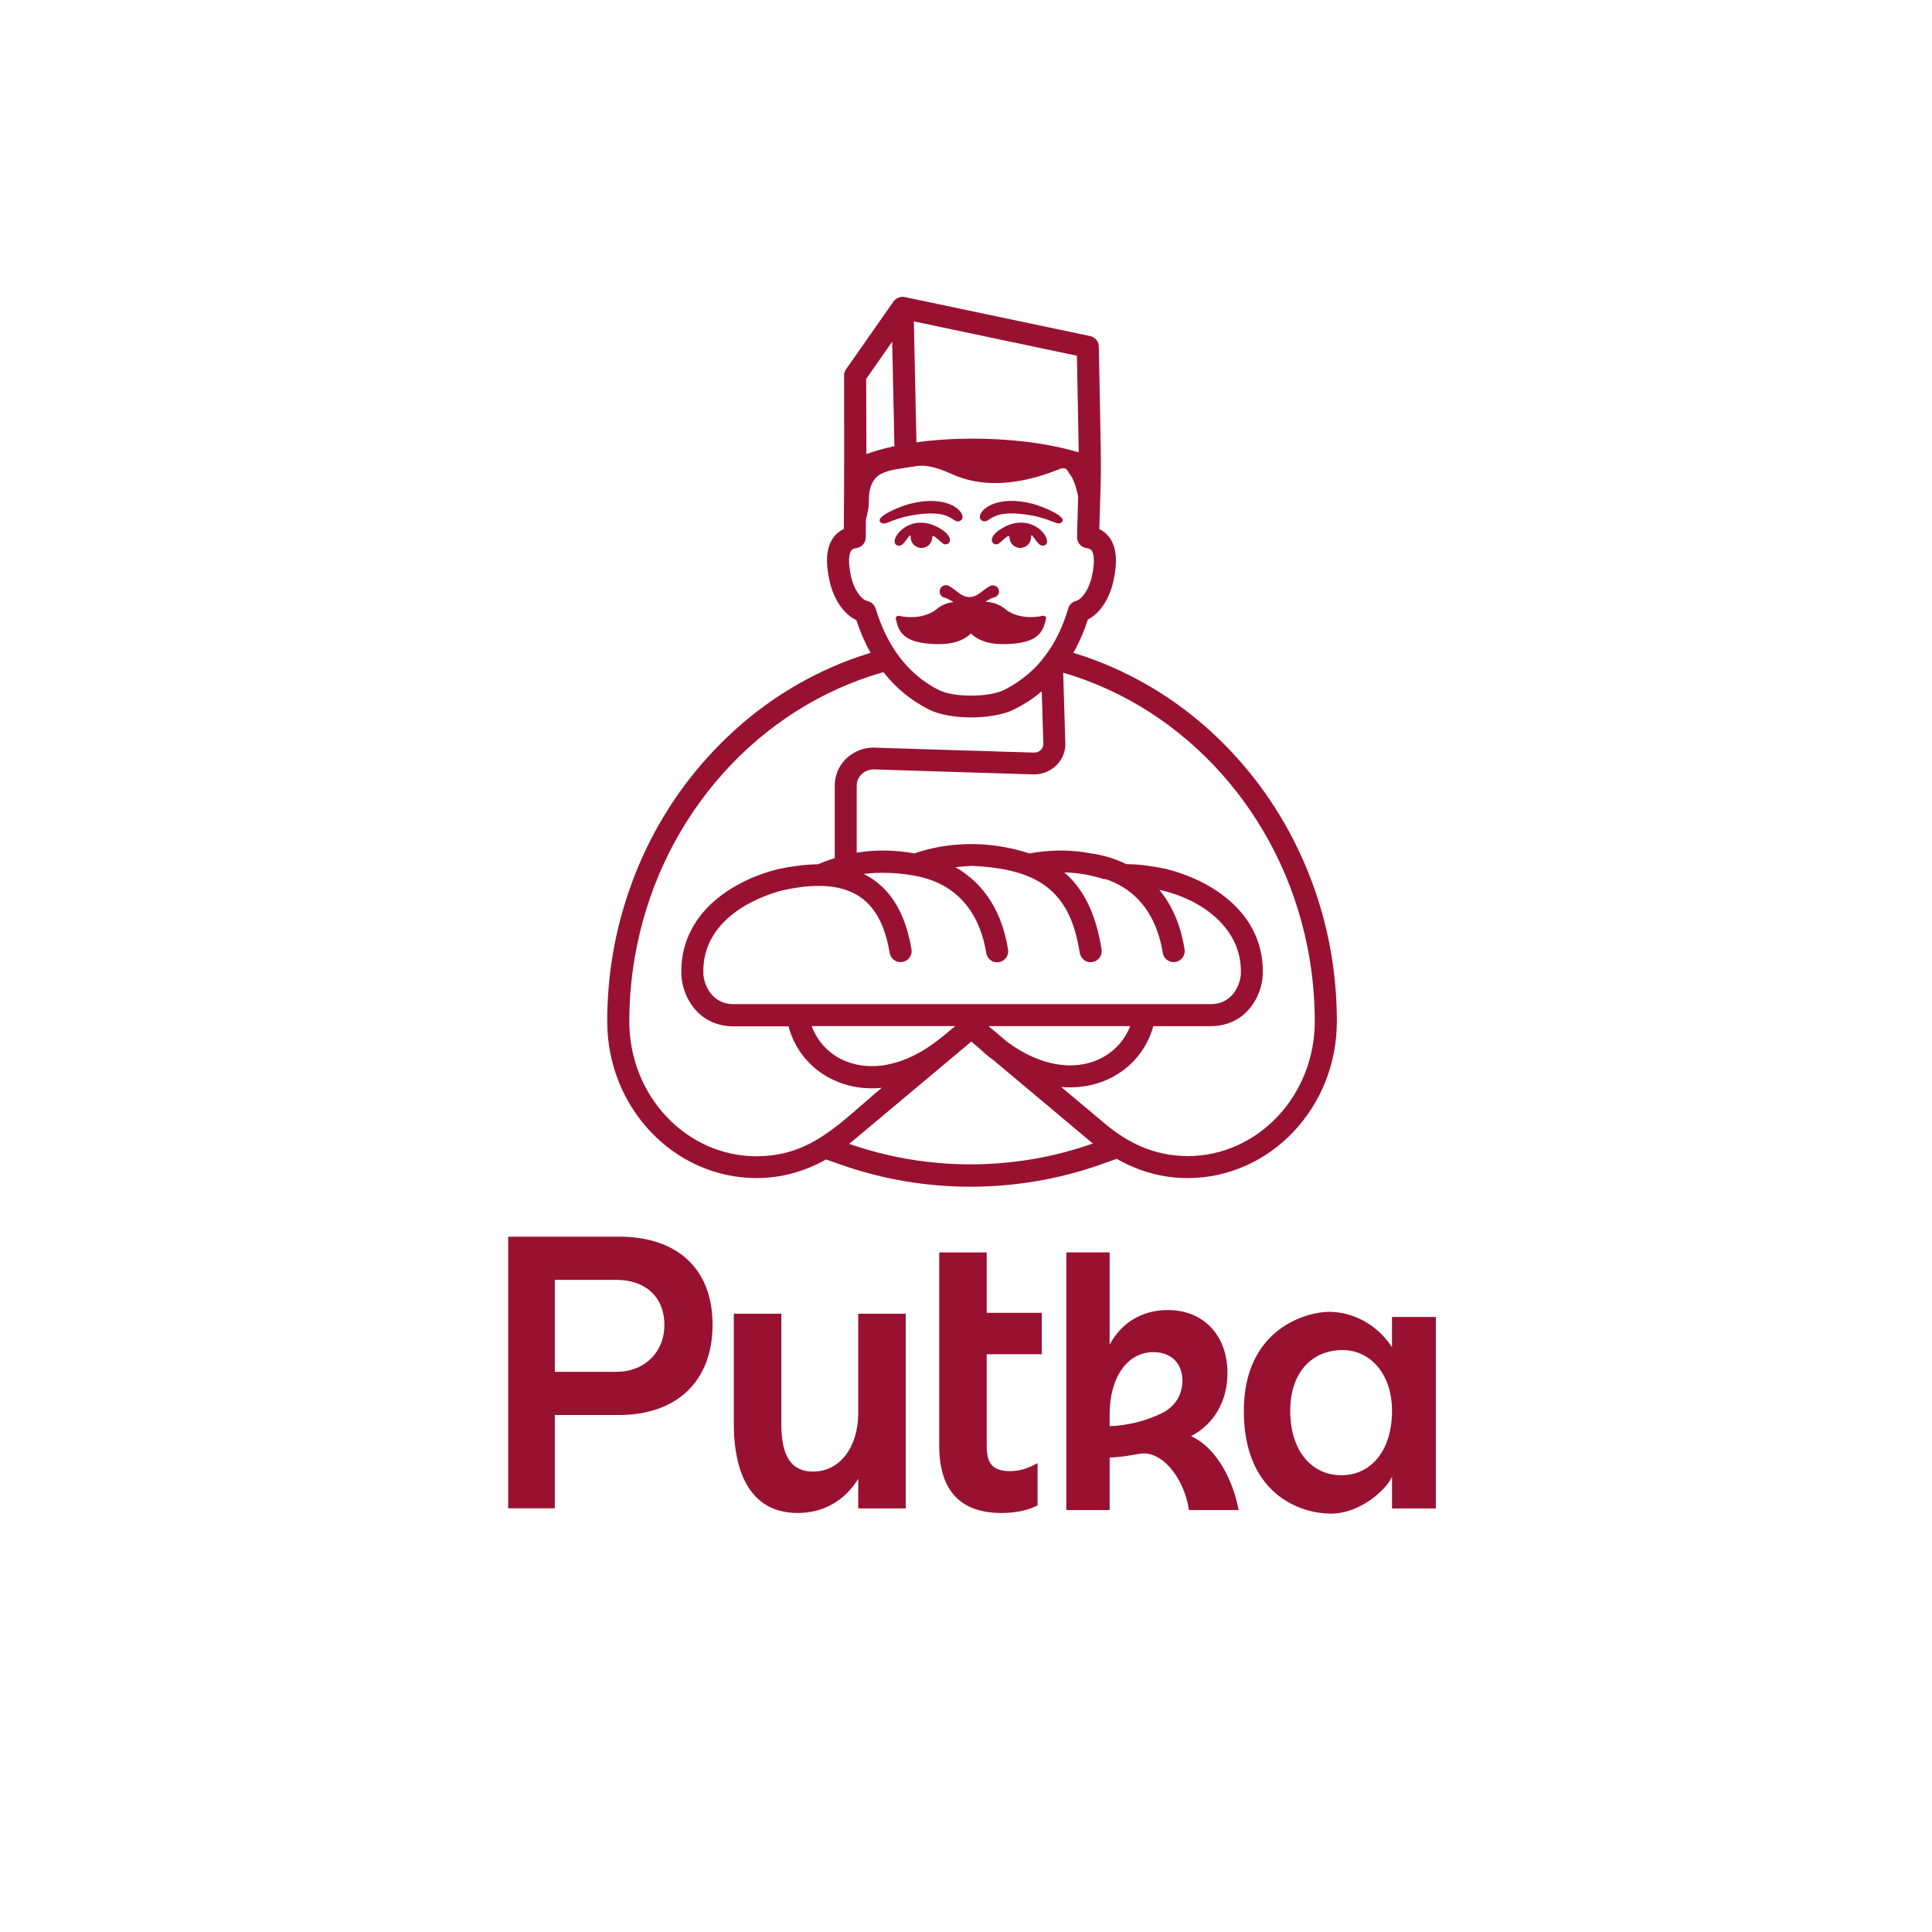
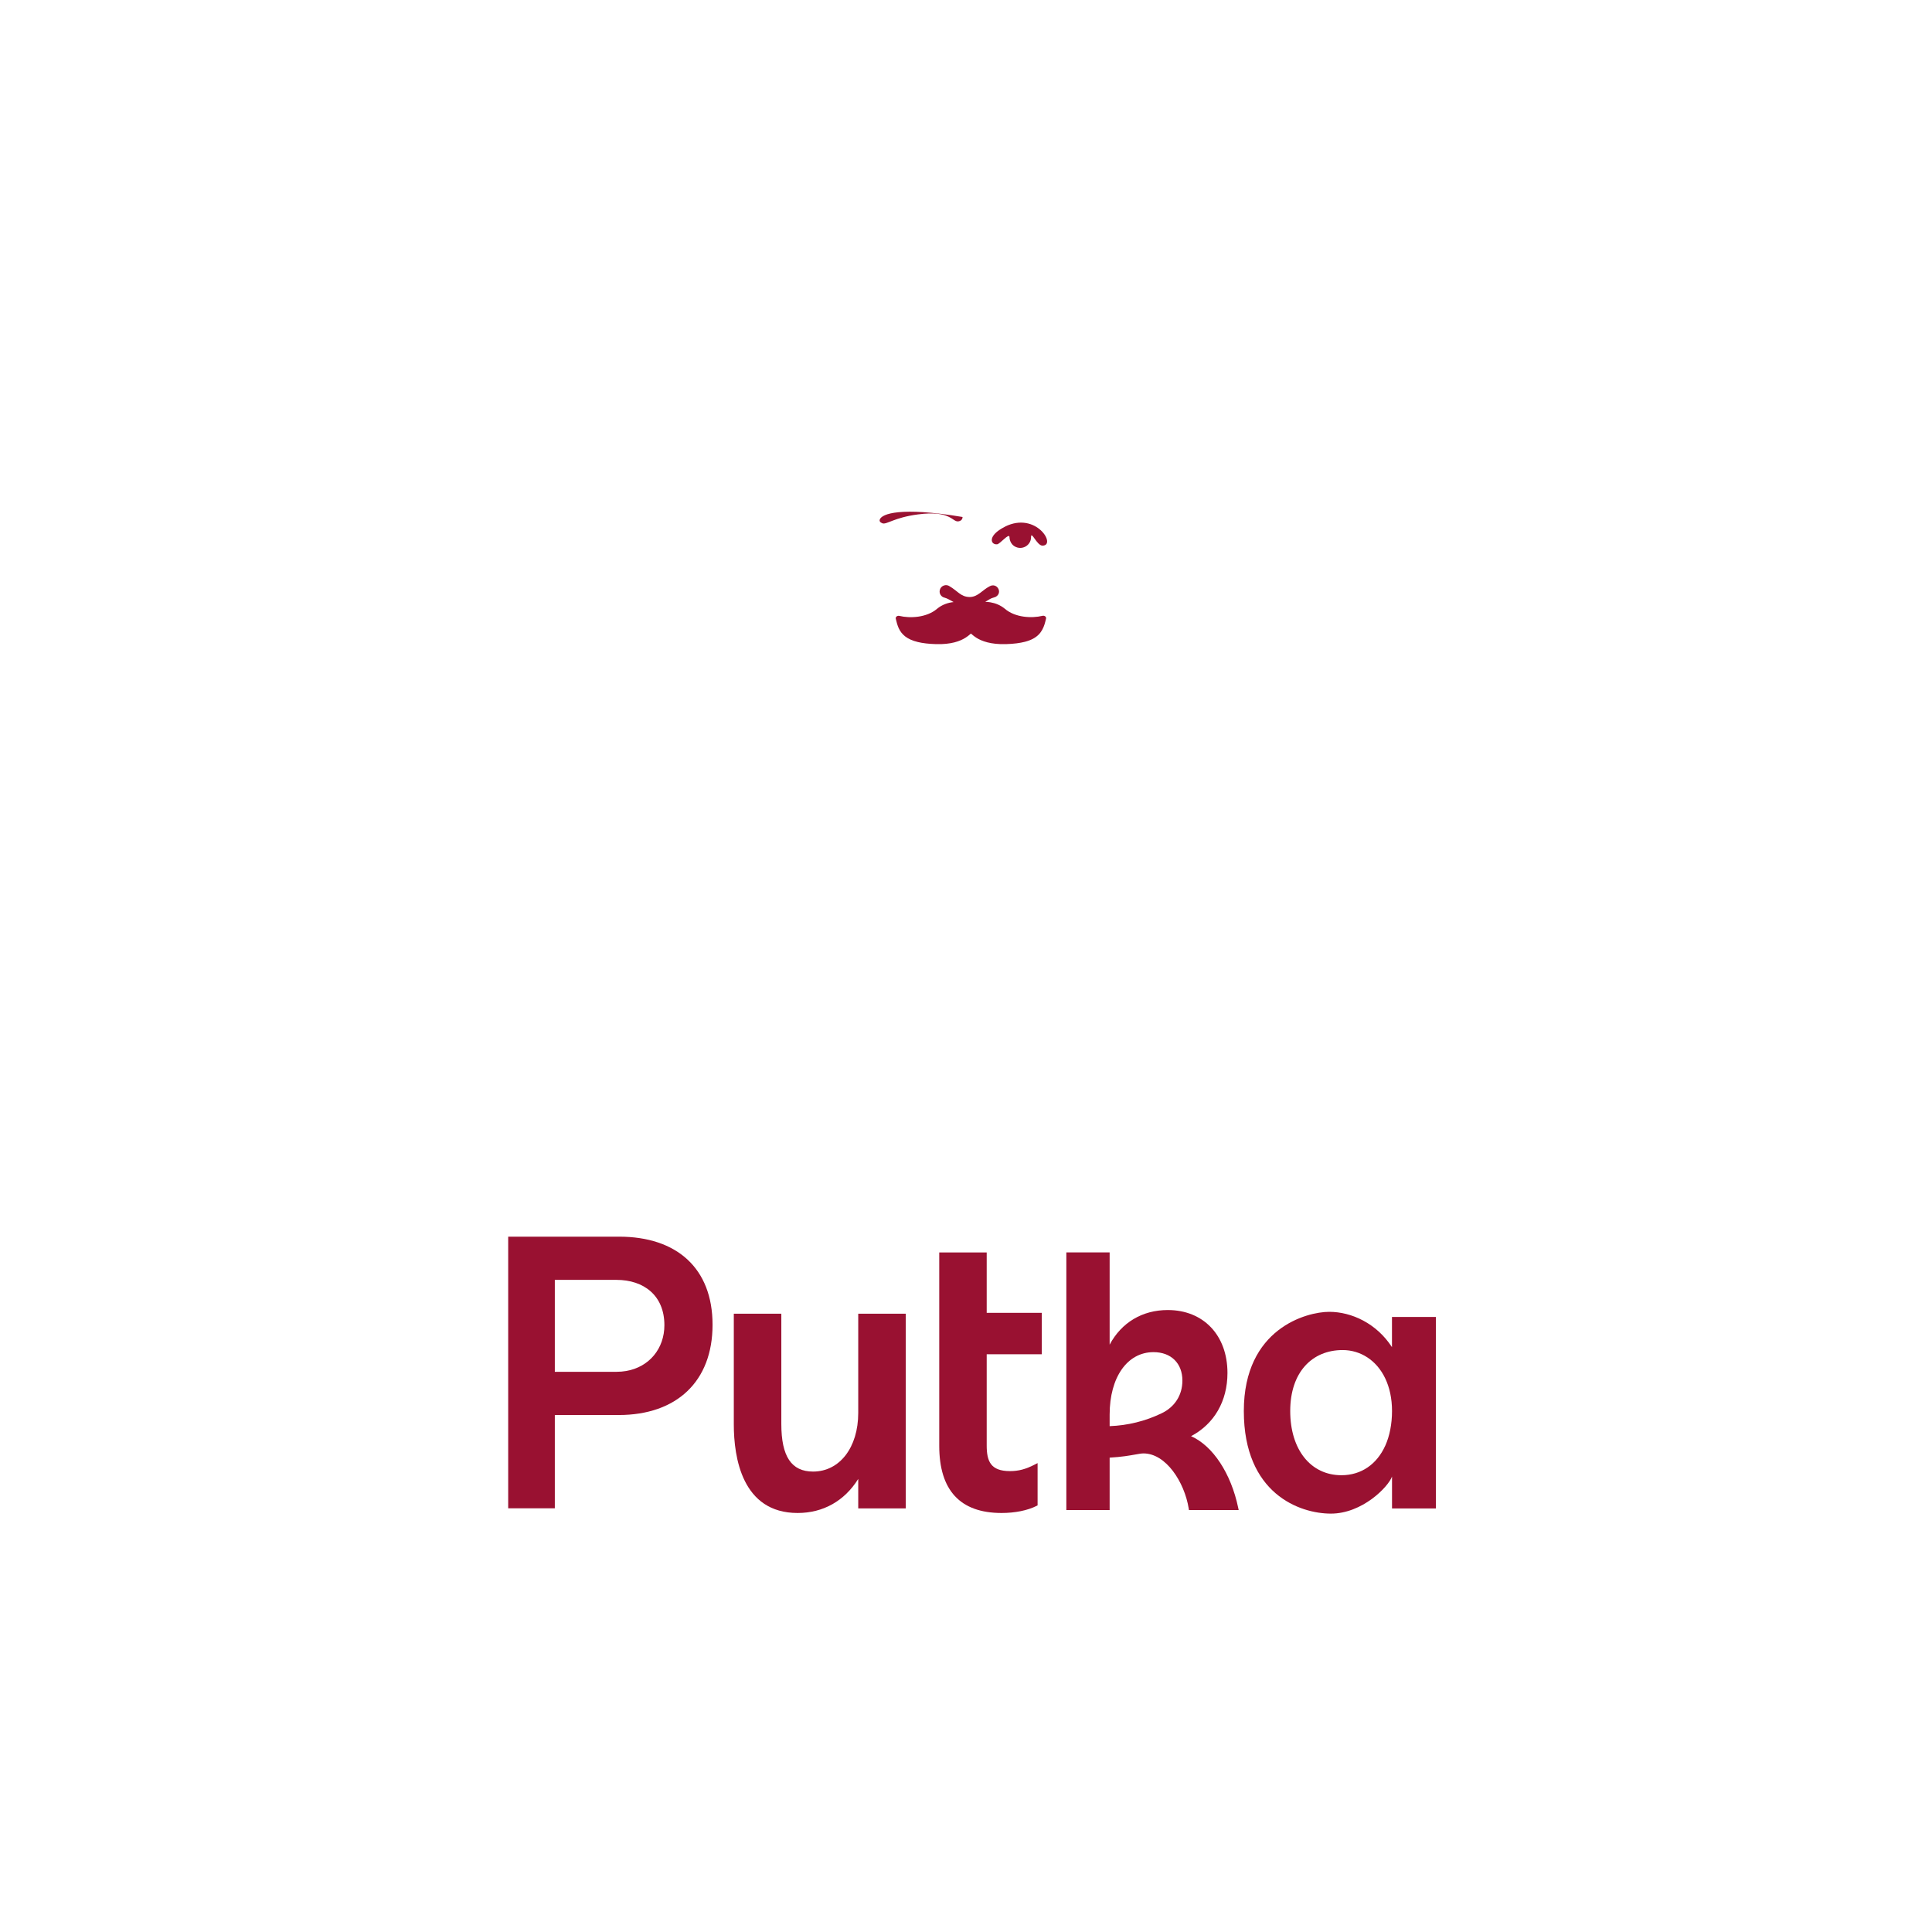
<svg xmlns="http://www.w3.org/2000/svg" width="126" height="126" viewBox="0 0 126 126" fill="none">
  <g filter="url(#filter0_d_6681_3715)">
    <circle cx="63" cy="63" r="55" fill="white" />
    <g clip-path="url(#clip0_6681_3715)">
      <path d="M40.373 80.652H33.143V98.366H36.184V92.284H40.35C44.119 92.284 46.471 90.101 46.471 86.398C46.471 82.695 44.119 80.652 40.376 80.652H40.373ZM40.837 89.413C40.639 89.447 40.426 89.466 40.201 89.466H36.184V83.47H40.205C41.989 83.47 43.33 84.491 43.33 86.424C43.33 87.945 42.351 89.148 40.841 89.413H40.837Z" fill="#991131" />
      <path d="M55.972 92.147C55.972 94.398 54.76 95.972 53.026 95.972C51.615 95.972 50.956 94.988 50.956 92.87V85.675H47.857V92.897C47.857 95.053 48.399 98.673 52.019 98.673C53.685 98.673 55.072 97.89 55.972 96.452V98.374H59.07V85.675H55.972V92.147Z" fill="#991131" />
      <path d="M64.353 81.681H61.255V94.292C61.255 97.197 62.623 98.673 65.318 98.673C66.194 98.673 67.01 98.51 67.604 98.211L67.669 98.177V95.42L67.498 95.507C66.903 95.817 66.431 95.942 65.867 95.942C64.605 95.942 64.35 95.299 64.35 94.262V88.32H67.944V85.619H64.35V81.673V81.681H64.353Z" fill="#991131" />
      <path d="M90.781 85.887V87.858C89.775 86.307 88.147 85.554 86.687 85.554C85.228 85.554 81.119 86.632 81.119 92.023C81.119 97.413 84.759 98.714 86.798 98.714C88.837 98.714 90.529 96.986 90.784 96.297V98.378H93.643V85.887H90.781ZM90.342 94.285C89.797 95.492 88.78 96.21 87.484 96.21C85.487 96.21 84.145 94.55 84.145 92.023C84.145 89.496 85.567 88.047 87.564 88.047C88.715 88.047 89.775 88.701 90.342 89.897C90.621 90.483 90.784 91.194 90.784 92.026C90.784 92.859 90.628 93.657 90.342 94.289V94.285Z" fill="#991131" />
      <path d="M77.677 93.664C79.19 92.866 80.052 91.376 80.052 89.541C80.052 87.086 78.489 85.437 76.16 85.437C74.495 85.437 73.138 86.254 72.368 87.695V81.677H69.544V98.48H72.368V95.064C73.146 95.019 73.66 94.928 74.041 94.86C74.274 94.818 74.445 94.788 74.575 94.788C76.038 94.788 77.246 96.653 77.525 98.381L77.54 98.48H80.783L80.753 98.34C80.284 96.082 79.091 94.285 77.677 93.664ZM75.752 92.174C74.685 92.685 73.55 92.965 72.368 93.01V92.257C72.368 89.821 73.519 88.183 75.23 88.183C76.374 88.183 77.113 88.91 77.113 90.037C77.113 90.983 76.618 91.762 75.752 92.174Z" fill="#991131" />
      <path d="M56.57 39.194C56.826 39.25 57.035 39.436 57.112 39.689C57.287 40.264 57.5 40.82 57.752 41.338C58.51 42.904 59.635 44.194 61.251 45.008C62.2 45.484 64.483 45.48 65.458 45.004C66.041 44.72 66.579 44.357 67.032 43.971C67.486 43.589 67.856 43.184 68.111 42.825C68.553 42.273 68.93 41.603 69.224 40.915C69.403 40.499 69.548 40.079 69.67 39.678C69.742 39.44 69.929 39.254 70.173 39.19C70.535 39.088 71.011 38.501 71.217 37.571C71.465 36.44 71.29 36.028 71.202 35.906C71.156 35.842 71.076 35.767 70.874 35.744C70.523 35.698 70.257 35.407 70.249 35.055C70.249 34.991 70.253 34.673 70.272 33.977C70.283 33.58 70.299 33.058 70.318 32.385C70.188 31.73 69.99 31.14 69.689 30.804C69.574 30.546 69.521 30.369 69.003 30.63C66.186 31.749 63.865 31.723 62.116 30.928C60.847 30.357 60.229 30.308 59.635 30.414C57.908 30.717 56.631 30.592 56.669 32.793C56.677 33.024 56.605 33.376 56.517 33.746C56.502 33.8 56.49 33.849 56.479 33.902V33.909C56.479 34.518 56.471 34.983 56.471 35.04C56.471 35.396 56.205 35.698 55.846 35.744C55.644 35.77 55.568 35.846 55.522 35.906C55.435 36.031 55.259 36.444 55.507 37.571C55.717 38.524 56.216 39.118 56.578 39.194M61.098 34.348C62.291 34.946 62.028 35.547 61.613 35.498C61.426 35.479 60.824 34.73 60.809 35.025C60.809 35.074 60.797 35.505 60.378 35.679C59.917 35.872 59.402 35.532 59.402 35.036C59.402 34.567 59.021 35.589 58.659 35.589C57.718 35.589 59.067 33.338 61.098 34.348ZM66.846 41.857C66.522 41.94 66.121 41.993 65.615 42.008C64.612 42.038 64.029 41.811 63.694 41.599C63.507 41.482 63.396 41.376 63.328 41.319C63.263 41.376 63.149 41.482 62.962 41.599C62.627 41.807 62.047 42.038 61.041 42.008C60.565 41.993 60.184 41.947 59.871 41.872C59.147 41.698 58.808 41.372 58.617 40.964C58.529 40.775 58.472 40.567 58.426 40.347C58.404 40.23 58.529 40.136 58.659 40.166C59.36 40.34 60.439 40.287 61.121 39.704C61.437 39.44 61.826 39.303 62.2 39.266C61.986 39.144 61.78 39.02 61.609 38.978C61.388 38.929 61.247 38.713 61.296 38.49C61.353 38.206 61.704 38.074 61.937 38.244C62.451 38.543 62.665 38.933 63.229 38.944C63.77 38.952 64.071 38.49 64.532 38.252C65.012 37.968 65.42 38.645 64.948 38.929C64.799 38.993 64.692 38.997 64.525 39.099C64.448 39.141 64.368 39.194 64.284 39.243C64.273 39.243 64.269 39.25 64.258 39.258H64.269C64.38 39.258 64.486 39.269 64.597 39.288C64.928 39.345 65.256 39.474 65.534 39.708C66.213 40.287 67.295 40.34 67.993 40.169C68.13 40.139 68.252 40.238 68.225 40.351C68.195 40.48 68.164 40.605 68.126 40.726C67.955 41.24 67.65 41.652 66.842 41.864M65.039 35.502C64.62 35.551 64.361 34.953 65.553 34.352C67.585 33.342 68.934 35.593 67.993 35.593C67.631 35.593 67.25 34.575 67.25 35.04C67.25 35.539 66.735 35.88 66.274 35.683C65.855 35.509 65.839 35.078 65.843 35.029C65.82 34.741 65.23 35.483 65.039 35.502ZM67.341 32.858C68.046 33.05 69.323 33.588 69.323 33.943C69.323 34.015 69.269 34.083 69.14 34.132C68.858 34.227 68.385 33.758 66.838 33.554C64.662 33.262 64.585 34.076 64.178 34.004C64.002 33.974 63.915 33.864 63.915 33.72C63.915 33.213 65.035 32.279 67.341 32.858ZM59.36 32.858C61.666 32.279 62.787 33.213 62.787 33.72C62.787 33.868 62.699 33.974 62.524 34.004C62.112 34.076 62.04 33.262 59.867 33.554C58.312 33.758 57.847 34.227 57.561 34.132C57.397 34.064 57.355 33.974 57.397 33.875C57.542 33.52 58.709 33.035 59.364 32.858" fill="white" />
-       <path d="M56.872 70.98C55.988 70.98 55.145 70.802 54.376 70.446C52.878 69.758 51.826 68.475 51.418 66.936H47.843C45.45 66.936 44.481 64.893 44.432 63.603C44.356 61.731 45.099 60.059 46.574 58.769C48.026 57.502 49.772 56.927 50.682 56.7C50.69 56.696 50.698 56.696 50.705 56.692C51.704 56.477 52.718 56.371 53.331 56.371C53.701 56.219 54.071 56.083 54.437 55.966V51.257C54.437 50.746 54.585 50.262 54.863 49.857C55.382 49.116 56.266 48.696 57.181 48.768L62.593 48.938L67.418 49.089C67.787 49.1 68.069 48.817 68.039 48.492V48.45L67.936 45.095C67.383 45.567 66.766 45.961 66.091 46.294C65.725 46.471 65.257 46.604 64.742 46.683C64.3 46.759 63.816 46.797 63.34 46.797C62.303 46.797 61.274 46.627 60.599 46.294C59.422 45.707 58.423 44.887 57.608 43.846C49.543 46.127 43.262 53.069 41.524 61.746C41.204 63.323 41.036 64.961 41.036 66.637C41.036 71.479 44.756 75.421 49.329 75.421C52.916 75.421 54.749 73.253 57.493 70.961C57.283 70.98 57.074 70.995 56.868 70.995" fill="white" />
      <path d="M64.799 69.16H64.796C64.594 69.009 64.388 68.85 64.186 68.68C64.136 68.638 64.201 68.661 63.347 67.946L55.748 74.312C55.633 74.41 55.523 74.501 55.408 74.588C55.397 74.596 55.389 74.603 55.378 74.611C57.855 75.477 60.523 75.95 63.298 75.95C66.072 75.95 68.786 75.47 71.282 74.588C71.168 74.501 71.058 74.407 70.943 74.312L64.799 69.164V69.16Z" fill="white" />
      <path d="M54.981 69.149C55.565 69.413 56.194 69.546 56.861 69.546C58.202 69.546 59.662 68.997 61.041 67.953C61.179 67.851 61.312 67.753 61.445 67.639C61.453 67.639 61.461 67.632 61.465 67.628L62.295 66.936H52.946C53.301 67.9 54.013 68.702 54.985 69.153" fill="white" />
-       <path d="M58.845 62.748C58.807 62.756 58.765 62.76 58.727 62.76C58.38 62.76 58.075 62.51 58.018 62.158C57.965 61.844 57.9 61.557 57.828 61.281C57.138 58.652 55.37 57.108 51.021 58.081C50.106 58.308 45.712 59.632 45.864 63.543C45.883 64.05 46.291 65.499 47.839 65.499H78.931C80.486 65.499 80.886 64.046 80.905 63.543C81.023 60.554 78.325 58.629 75.588 58.047C76.347 58.954 76.964 60.21 77.235 61.931C77.299 62.321 77.029 62.688 76.636 62.748C76.598 62.756 76.56 62.76 76.522 62.76C76.175 62.76 75.87 62.506 75.813 62.155C75.748 61.742 75.657 61.371 75.55 61.023C75.005 59.246 73.843 57.899 72.006 57.32L72.055 57.373C71.198 57.09 70.298 56.927 69.399 56.908C69.54 57.033 69.673 57.158 69.81 57.298C70.843 58.372 71.503 59.889 71.826 61.935C71.891 62.325 71.621 62.692 71.228 62.752C71.19 62.76 71.152 62.764 71.114 62.764C70.767 62.764 70.462 62.51 70.405 62.158C70.329 61.674 70.23 61.243 70.123 60.842C69.22 57.585 66.906 56.654 63.385 56.48C63.004 56.499 62.641 56.53 62.295 56.568C63.758 57.404 65.26 58.973 65.728 61.943C65.79 62.332 65.523 62.699 65.13 62.76C65.092 62.767 65.054 62.771 65.016 62.771C64.665 62.771 64.36 62.518 64.303 62.166C64.238 61.757 64.151 61.383 64.04 61.035C63.331 58.727 61.784 57.74 60.488 57.332C59.455 57.006 57.794 56.813 56.307 57.01C58.22 57.941 59.086 59.855 59.432 61.943C59.497 62.332 59.23 62.699 58.838 62.764" fill="white" />
      <path d="M65.725 67.987C65.725 67.987 65.76 68.014 65.775 68.025C67.787 69.485 69.952 69.886 71.671 69.092C72.628 68.649 73.34 67.874 73.702 66.932H64.464L65.615 67.893H65.603C65.641 67.927 65.683 67.961 65.725 67.987Z" fill="white" />
      <path d="M85.262 61.739C84.397 57.422 82.415 53.545 79.648 50.447C76.881 47.349 73.332 45.042 69.338 43.877L69.475 48.382C69.571 49.558 68.584 50.549 67.372 50.511L61.266 50.322L57.119 50.19H57.081C56.67 50.156 56.273 50.337 56.048 50.666C55.934 50.829 55.877 51.033 55.877 51.253V55.622C57.142 55.406 58.415 55.448 59.642 55.667C61.788 54.922 64.433 54.805 67.052 55.641C67.082 55.645 67.113 55.656 67.143 55.667C68.557 55.418 69.879 55.418 71.191 55.675C71.191 55.675 71.202 55.675 71.206 55.679H71.229C71.774 55.758 72.593 55.94 73.454 56.367H73.47C74.198 56.367 75.135 56.484 76.081 56.689C76.088 56.692 76.092 56.692 76.1 56.696C77.01 56.923 78.76 57.498 80.208 58.765C81.687 60.055 82.426 61.731 82.354 63.599C82.304 64.889 81.332 66.932 78.939 66.932H75.215C74.804 68.445 73.752 69.709 72.277 70.389C71.507 70.745 70.661 70.923 69.777 70.923C69.59 70.923 69.395 70.915 69.205 70.896L71.976 73.215V73.223C73.573 74.585 75.337 75.402 77.445 75.402C82.018 75.402 85.738 71.46 85.738 66.618C85.738 64.946 85.574 63.312 85.254 61.735" fill="white" />
      <path d="M56.502 29.62H56.509C56.928 29.457 57.634 29.249 58.331 29.101L58.304 27.77L58.186 22.293L56.49 24.717L56.498 28.738V29.62H56.502Z" fill="white" />
      <path d="M59.768 28.848C60.953 28.681 62.249 28.606 63.442 28.606C65.657 28.606 68.21 28.859 70.348 29.502L70.23 23.2L59.597 20.961L59.73 27.335L59.764 28.848H59.768Z" fill="white" />
-       <path d="M86.165 59.344C85.928 58.516 85.643 57.702 85.323 56.897C84.122 53.916 82.411 51.242 80.234 48.945C78.051 46.645 75.508 44.837 72.669 43.57C71.796 43.181 70.904 42.848 70.001 42.575C70.379 41.917 70.691 41.195 70.946 40.408C71.731 40.003 72.353 39.072 72.62 37.873C72.894 36.618 72.814 35.702 72.376 35.078C72.197 34.828 71.968 34.635 71.693 34.503C71.838 29.453 71.838 32.075 71.663 22.603C71.663 22.27 71.423 21.986 71.095 21.918L59.017 19.376C58.964 19.365 58.91 19.357 58.857 19.357C58.769 19.357 58.685 19.376 58.594 19.414H58.583C58.483 19.456 58.346 19.558 58.259 19.679L55.183 24.074C55.095 24.195 55.05 24.339 55.05 24.486C55.057 28.171 55.061 31.288 55.031 34.495C54.752 34.632 54.516 34.825 54.337 35.078C53.899 35.698 53.819 36.614 54.097 37.87C54.367 39.095 55.031 40.056 55.846 40.442C56.102 41.217 56.41 41.928 56.78 42.575C55.88 42.848 54.989 43.177 54.12 43.566C51.288 44.83 48.742 46.638 46.562 48.942C44.378 51.238 42.667 53.916 41.47 56.893C41.15 57.699 40.868 58.512 40.628 59.34C39.946 61.685 39.602 64.125 39.602 66.618C39.602 72.251 43.974 76.831 49.337 76.831C50.926 76.831 52.447 76.419 53.876 75.617L54.889 75.973C57.58 76.915 60.412 77.395 63.297 77.395C66.182 77.395 69.064 76.907 71.773 75.95L72.829 75.576C74.285 76.412 75.836 76.831 77.452 76.831C82.822 76.831 87.186 72.251 87.186 66.618C87.186 64.125 86.843 61.685 86.165 59.34M70.234 23.2L70.352 29.502C68.214 28.859 65.656 28.606 63.446 28.606C62.249 28.606 60.953 28.681 59.768 28.848L59.734 27.335L59.6 20.961L70.234 23.2ZM58.186 22.289L58.304 27.766L58.331 29.098C57.634 29.245 56.928 29.453 56.509 29.612C56.231 29.718 56.227 29.718 56.502 29.616V28.734L56.49 24.71L58.186 22.285V22.289ZM56.57 39.197C56.208 39.122 55.709 38.528 55.499 37.575C55.252 36.444 55.427 36.035 55.515 35.91C55.56 35.846 55.636 35.77 55.839 35.748C56.197 35.702 56.46 35.4 56.464 35.044C56.464 34.987 56.464 34.522 56.471 33.913V33.905C56.483 33.852 56.494 33.803 56.509 33.75C56.597 33.38 56.669 33.028 56.662 32.797C56.624 30.596 57.904 30.72 59.631 30.418C60.225 30.312 60.843 30.361 62.112 30.932C63.861 31.727 66.182 31.753 68.999 30.633C69.414 30.44 69.567 30.546 69.685 30.807C69.986 31.144 70.188 31.734 70.314 32.385C70.295 33.058 70.279 33.584 70.268 33.981C70.249 34.677 70.241 34.995 70.245 35.059C70.253 35.411 70.519 35.702 70.87 35.748C71.072 35.774 71.152 35.85 71.198 35.91C71.286 36.035 71.461 36.444 71.213 37.575C71.007 38.505 70.531 39.095 70.169 39.194C69.929 39.258 69.738 39.44 69.67 39.682C69.548 40.083 69.403 40.502 69.224 40.919C68.93 41.607 68.553 42.276 68.111 42.829C67.855 43.188 67.486 43.593 67.032 43.975C66.575 44.361 66.041 44.724 65.454 45.008C64.479 45.484 62.196 45.488 61.247 45.011C59.631 44.198 58.506 42.908 57.748 41.342C57.496 40.82 57.283 40.268 57.108 39.693C57.031 39.443 56.826 39.254 56.57 39.197ZM49.337 75.409C44.763 75.409 41.043 71.468 41.043 66.626C41.043 64.95 41.207 63.312 41.531 61.735C43.269 53.057 49.55 46.12 57.615 43.835C58.43 44.875 59.429 45.696 60.603 46.282C61.277 46.619 62.306 46.789 63.343 46.789C63.819 46.789 64.303 46.751 64.745 46.676C65.264 46.596 65.729 46.468 66.095 46.286C66.769 45.957 67.383 45.56 67.939 45.087L68.042 48.442V48.484C68.073 48.809 67.791 49.093 67.421 49.082L62.596 48.934L57.184 48.764C56.269 48.692 55.381 49.112 54.867 49.853C54.588 50.258 54.44 50.738 54.44 51.253V55.962C54.074 56.08 53.704 56.212 53.334 56.367C52.725 56.367 51.711 56.473 50.712 56.689C50.705 56.692 50.697 56.692 50.69 56.696C49.779 56.923 48.033 57.498 46.581 58.765C45.106 60.055 44.363 61.727 44.439 63.599C44.489 64.889 45.457 66.936 47.85 66.936H51.425C51.833 68.475 52.885 69.758 54.383 70.446C55.153 70.802 55.995 70.98 56.879 70.98C57.085 70.98 57.294 70.964 57.504 70.945C54.764 73.238 52.927 75.405 49.34 75.405M59.448 61.931C59.101 59.843 58.236 57.929 56.322 56.999C57.809 56.806 59.471 56.995 60.504 57.32C61.799 57.733 63.347 58.716 64.056 61.023C64.166 61.371 64.254 61.746 64.319 62.154C64.376 62.506 64.681 62.76 65.031 62.76C65.069 62.76 65.108 62.756 65.146 62.748C65.538 62.688 65.805 62.321 65.744 61.931C65.271 58.966 63.774 57.392 62.31 56.556C62.657 56.518 63.019 56.488 63.4 56.469C66.922 56.643 69.235 57.578 70.138 60.831C70.249 61.232 70.344 61.667 70.42 62.147C70.478 62.499 70.782 62.752 71.129 62.752C71.167 62.752 71.206 62.748 71.244 62.741C71.636 62.68 71.907 62.313 71.842 61.924C71.518 59.877 70.859 58.361 69.826 57.286C69.689 57.146 69.555 57.021 69.414 56.897C70.314 56.916 71.217 57.078 72.075 57.362L72.025 57.309C73.862 57.888 75.021 59.234 75.569 61.012C75.676 61.36 75.768 61.731 75.832 62.143C75.89 62.495 76.195 62.748 76.541 62.748C76.579 62.748 76.618 62.745 76.656 62.737C77.048 62.677 77.319 62.31 77.254 61.92C76.983 60.199 76.366 58.947 75.608 58.035C78.344 58.618 81.042 60.543 80.924 63.531C80.905 64.034 80.501 65.487 78.95 65.487H47.846C46.299 65.487 45.891 64.034 45.872 63.531C45.723 59.616 50.114 58.296 51.029 58.069C55.377 57.097 57.142 58.64 57.836 61.269C57.908 61.542 57.973 61.829 58.022 62.147C58.08 62.499 58.384 62.748 58.731 62.748C58.769 62.748 58.811 62.745 58.849 62.737C59.242 62.673 59.509 62.306 59.444 61.916M64.467 66.921H73.706C73.344 67.863 72.631 68.638 71.674 69.081C69.955 69.875 67.791 69.474 65.778 68.014C65.763 68.003 65.744 67.991 65.729 67.976C65.687 67.95 65.645 67.916 65.607 67.885H65.618L64.467 66.921ZM62.291 66.921L61.46 67.613C61.46 67.613 61.449 67.621 61.441 67.624C61.308 67.738 61.174 67.84 61.037 67.938C59.657 68.982 58.198 69.531 56.856 69.531C56.193 69.531 55.564 69.398 54.977 69.134C54.005 68.683 53.293 67.885 52.938 66.917H62.291V66.921ZM63.297 75.935C60.523 75.935 57.855 75.462 55.377 74.596C55.389 74.588 55.396 74.581 55.408 74.573C55.522 74.486 55.633 74.395 55.747 74.297L63.347 67.931C64.2 68.646 64.136 68.623 64.185 68.665C64.387 68.835 64.593 68.994 64.795 69.145L70.939 74.297C71.053 74.395 71.164 74.49 71.278 74.573C68.782 75.458 66.095 75.935 63.293 75.935M77.448 75.394C75.341 75.394 73.576 74.577 71.979 73.215C71.979 73.215 71.975 73.215 71.975 73.208L69.205 70.889C69.395 70.908 69.59 70.915 69.776 70.915C70.66 70.915 71.507 70.737 72.276 70.382C73.751 69.701 74.803 68.438 75.215 66.924H78.939C81.332 66.924 82.304 64.882 82.353 63.588C82.426 61.716 81.686 60.044 80.208 58.754C78.76 57.487 77.01 56.912 76.099 56.685C76.092 56.681 76.088 56.681 76.08 56.677C75.135 56.473 74.194 56.356 73.466 56.356H73.45C72.589 55.928 71.773 55.747 71.225 55.667H71.202C71.202 55.667 71.19 55.663 71.186 55.663C69.875 55.406 68.553 55.406 67.139 55.656C67.108 55.645 67.078 55.633 67.047 55.629C64.433 54.793 61.784 54.911 59.638 55.656C58.411 55.44 57.138 55.395 55.873 55.611V51.245C55.873 51.026 55.934 50.822 56.048 50.659C56.273 50.33 56.669 50.148 57.081 50.182H57.119L61.266 50.315L67.371 50.504C68.583 50.542 69.57 49.551 69.475 48.374L69.338 43.869C73.332 45.038 76.88 47.342 79.647 50.44C82.415 53.534 84.396 57.415 85.261 61.731C85.578 63.304 85.746 64.942 85.746 66.614C85.746 71.456 82.026 75.398 77.452 75.398" fill="#991131" />
-       <path d="M64.17 33.996C64.582 34.068 64.658 33.255 66.83 33.546C68.382 33.75 68.85 34.219 69.132 34.125C69.262 34.072 69.311 34.004 69.311 33.936C69.311 33.58 68.035 33.043 67.33 32.85C65.024 32.271 63.903 33.206 63.903 33.712C63.903 33.86 63.991 33.966 64.166 33.996" fill="#991131" />
      <path d="M61.289 38.49C61.239 38.709 61.38 38.929 61.601 38.978C61.773 39.02 61.978 39.148 62.192 39.265C61.818 39.303 61.43 39.439 61.113 39.704C60.431 40.283 59.353 40.336 58.651 40.166C58.518 40.136 58.396 40.234 58.419 40.347C58.468 40.567 58.526 40.775 58.609 40.964C58.8 41.376 59.139 41.698 59.863 41.872C60.176 41.947 60.557 41.993 61.033 42.008C62.036 42.038 62.615 41.811 62.954 41.599C63.141 41.482 63.255 41.376 63.32 41.319C63.389 41.376 63.503 41.482 63.686 41.599C64.021 41.807 64.605 42.038 65.607 42.008C66.114 41.993 66.51 41.94 66.838 41.857C67.65 41.648 67.955 41.236 68.122 40.718C68.16 40.597 68.191 40.472 68.221 40.343C68.248 40.226 68.122 40.132 67.989 40.162C67.291 40.332 66.209 40.283 65.531 39.7C65.252 39.47 64.925 39.337 64.593 39.281C64.483 39.262 64.376 39.254 64.265 39.25H64.254C64.254 39.25 64.269 39.239 64.281 39.235C64.368 39.186 64.448 39.133 64.521 39.091C64.684 38.989 64.795 38.986 64.944 38.921C65.42 38.638 65.008 37.96 64.528 38.244C64.063 38.482 63.766 38.944 63.225 38.936C62.661 38.925 62.444 38.535 61.933 38.237C61.7 38.066 61.35 38.199 61.292 38.482" fill="#991131" />
      <path d="M65.546 34.348C64.353 34.946 64.616 35.547 65.031 35.498C65.218 35.479 65.813 34.738 65.835 35.021C65.835 35.074 65.847 35.505 66.266 35.679C66.727 35.872 67.242 35.532 67.242 35.036C67.242 34.567 67.623 35.585 67.985 35.585C68.926 35.585 67.577 33.334 65.546 34.344" fill="#991131" />
-       <path d="M57.55 34.129C57.836 34.223 58.305 33.754 59.856 33.55C62.032 33.258 62.105 34.072 62.512 34C62.688 33.97 62.775 33.86 62.775 33.716C62.775 33.209 61.655 32.275 59.349 32.854C58.693 33.035 57.523 33.516 57.382 33.871C57.34 33.974 57.382 34.064 57.55 34.129Z" fill="#991131" />
-       <path d="M59.395 35.036C59.395 35.536 59.909 35.876 60.37 35.679C60.79 35.505 60.805 35.074 60.801 35.025C60.816 34.73 61.415 35.479 61.605 35.498C62.025 35.547 62.284 34.946 61.091 34.348C59.059 33.338 57.71 35.589 58.652 35.589C59.014 35.589 59.395 34.571 59.395 35.04" fill="#991131" />
+       <path d="M57.55 34.129C57.836 34.223 58.305 33.754 59.856 33.55C62.032 33.258 62.105 34.072 62.512 34C62.688 33.97 62.775 33.86 62.775 33.716C58.693 33.035 57.523 33.516 57.382 33.871C57.34 33.974 57.382 34.064 57.55 34.129Z" fill="#991131" />
    </g>
  </g>
  <defs>
    <filter id="filter0_d_6681_3715" x="0.143" y="0.143" width="125.714" height="125.714" filterUnits="userSpaceOnUse" color-interpolation-filters="sRGB">
      <feFlood flood-opacity="0" result="BackgroundImageFix" />
      <feColorMatrix in="SourceAlpha" type="matrix" values="0 0 0 0 0 0 0 0 0 0 0 0 0 0 0 0 0 0 127 0" result="hardAlpha" />
      <feOffset />
      <feGaussianBlur stdDeviation="3.929" />
      <feComposite in2="hardAlpha" operator="out" />
      <feColorMatrix type="matrix" values="0 0 0 0 0 0 0 0 0 0 0 0 0 0 0 0 0 0 0.1 0" />
      <feBlend mode="normal" in2="BackgroundImageFix" result="effect1_dropShadow_6681_3715" />
      <feBlend mode="normal" in="SourceGraphic" in2="effect1_dropShadow_6681_3715" result="shape" />
    </filter>
    <clipPath id="clip0_6681_3715">
      <rect width="60.5" height="79.357" fill="white" transform="translate(33.143 19.357)" />
    </clipPath>
  </defs>
</svg>